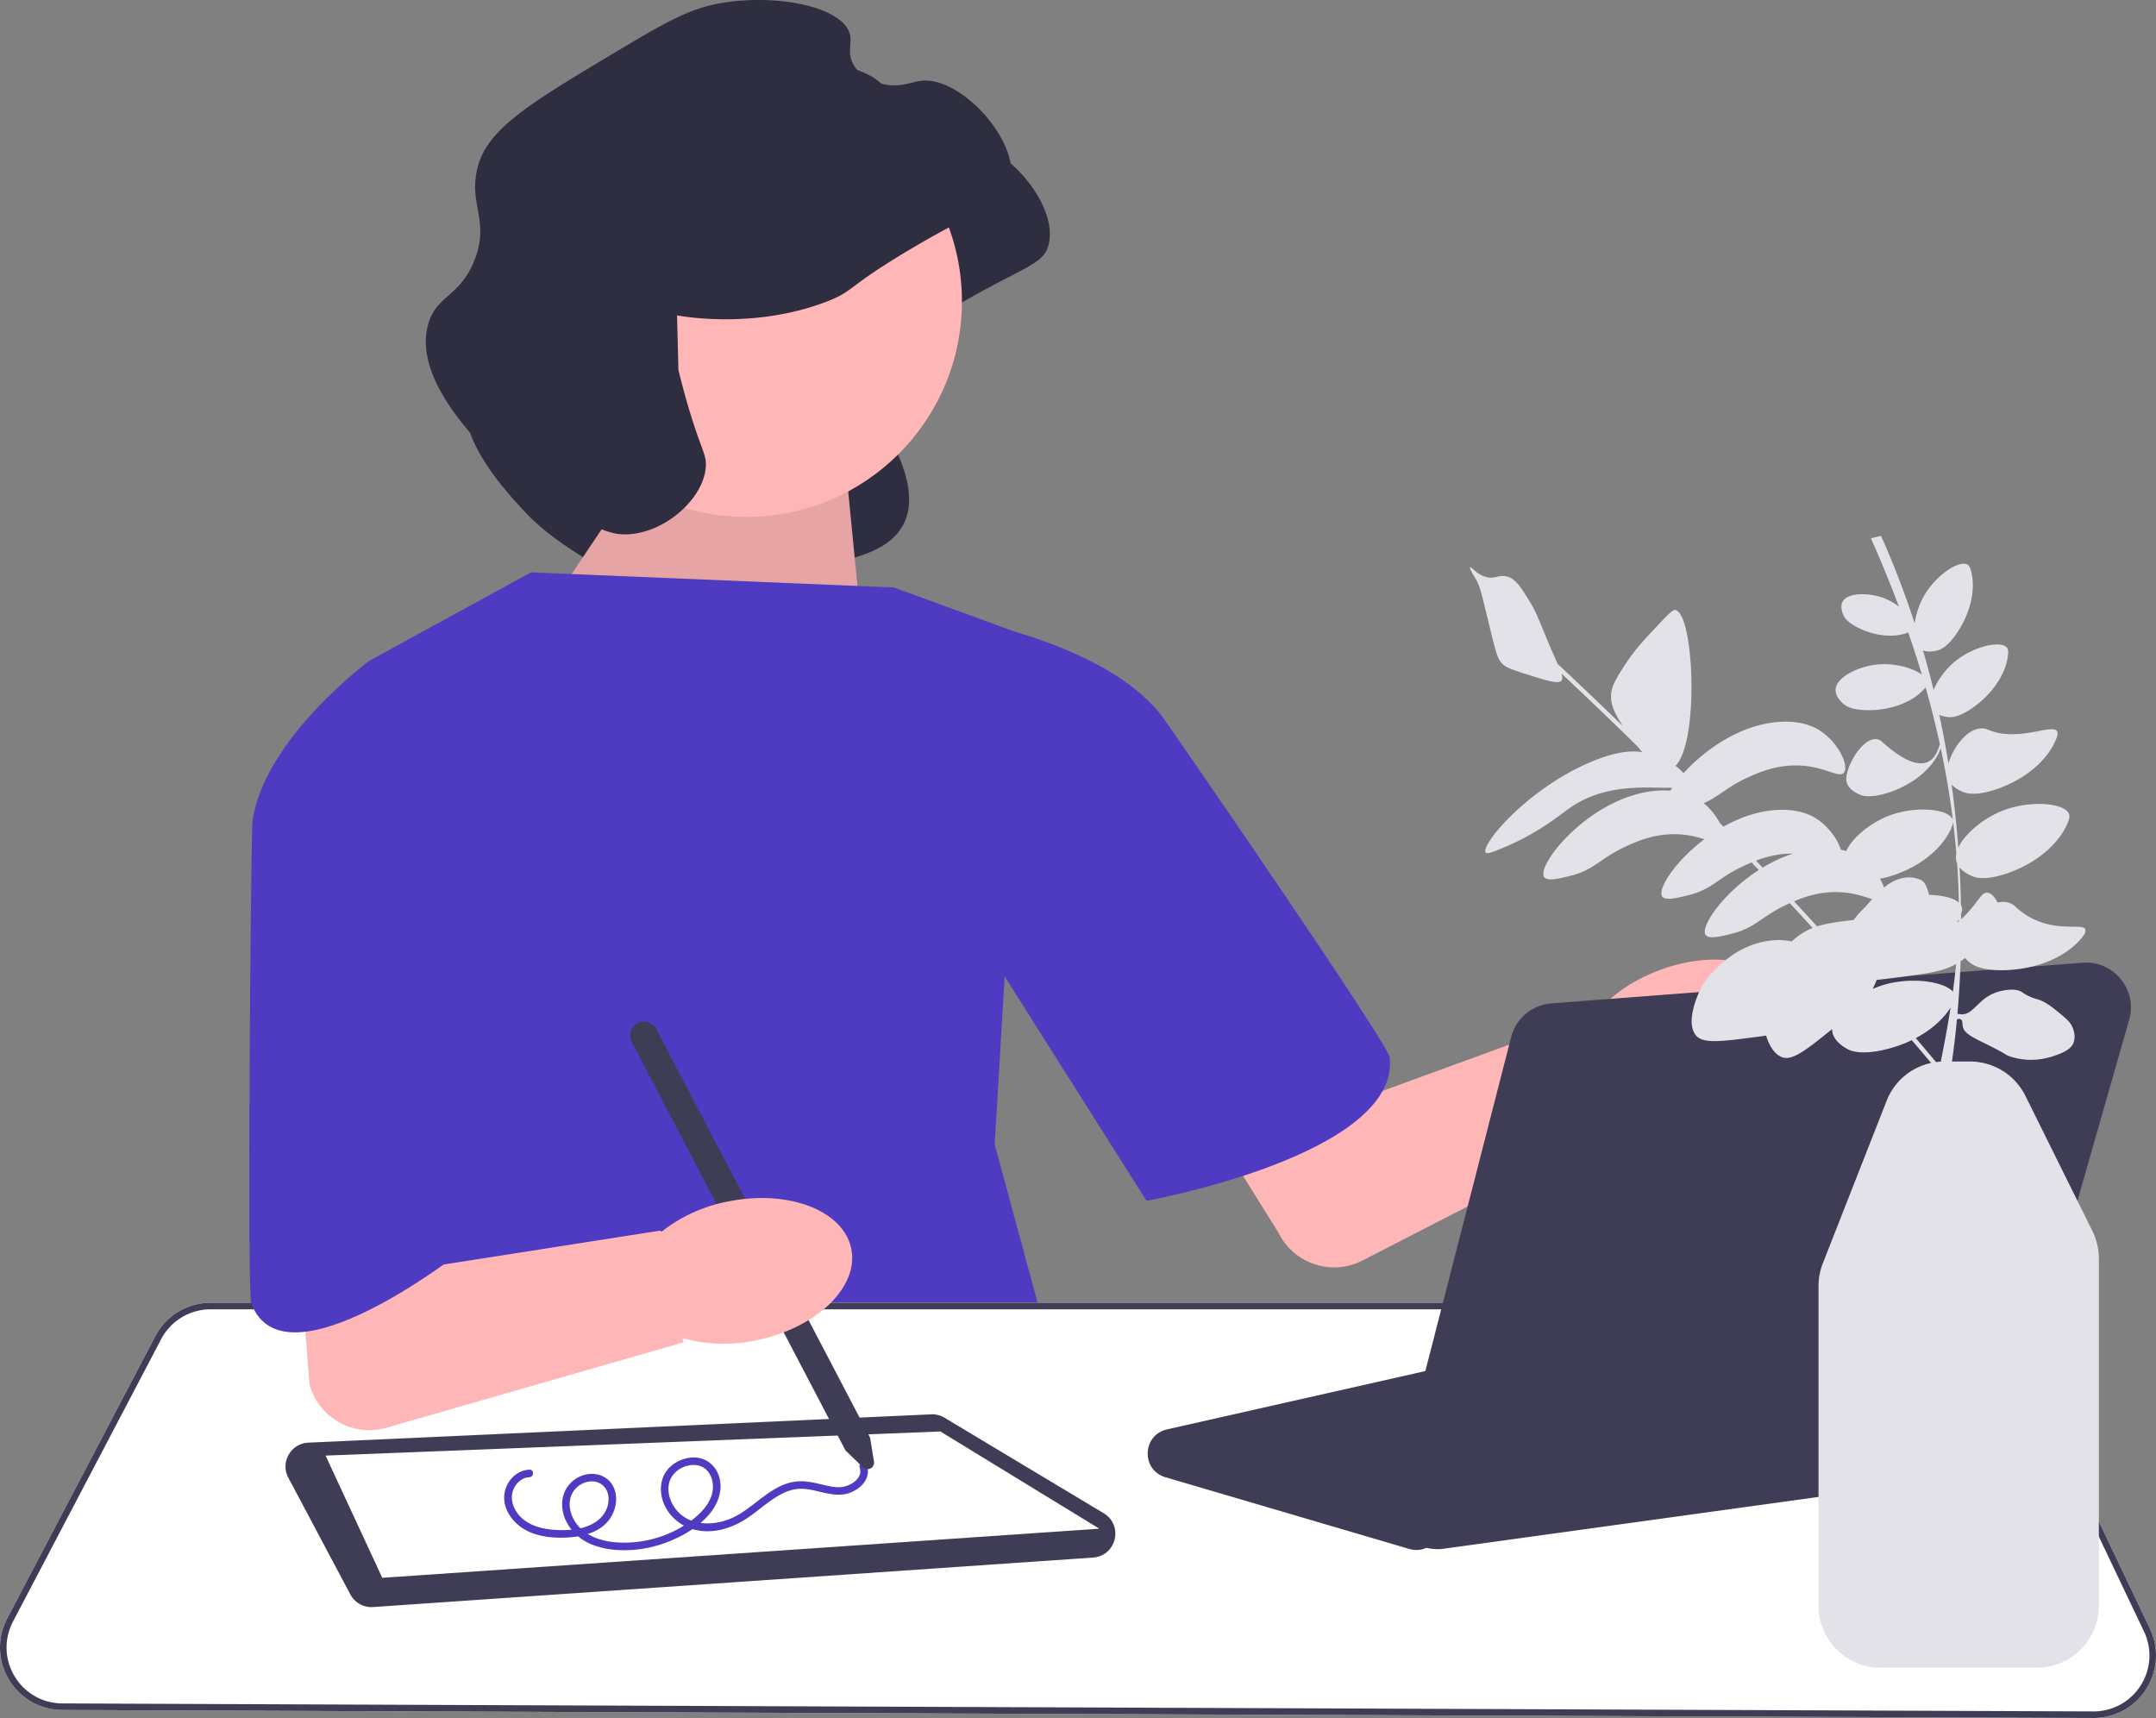
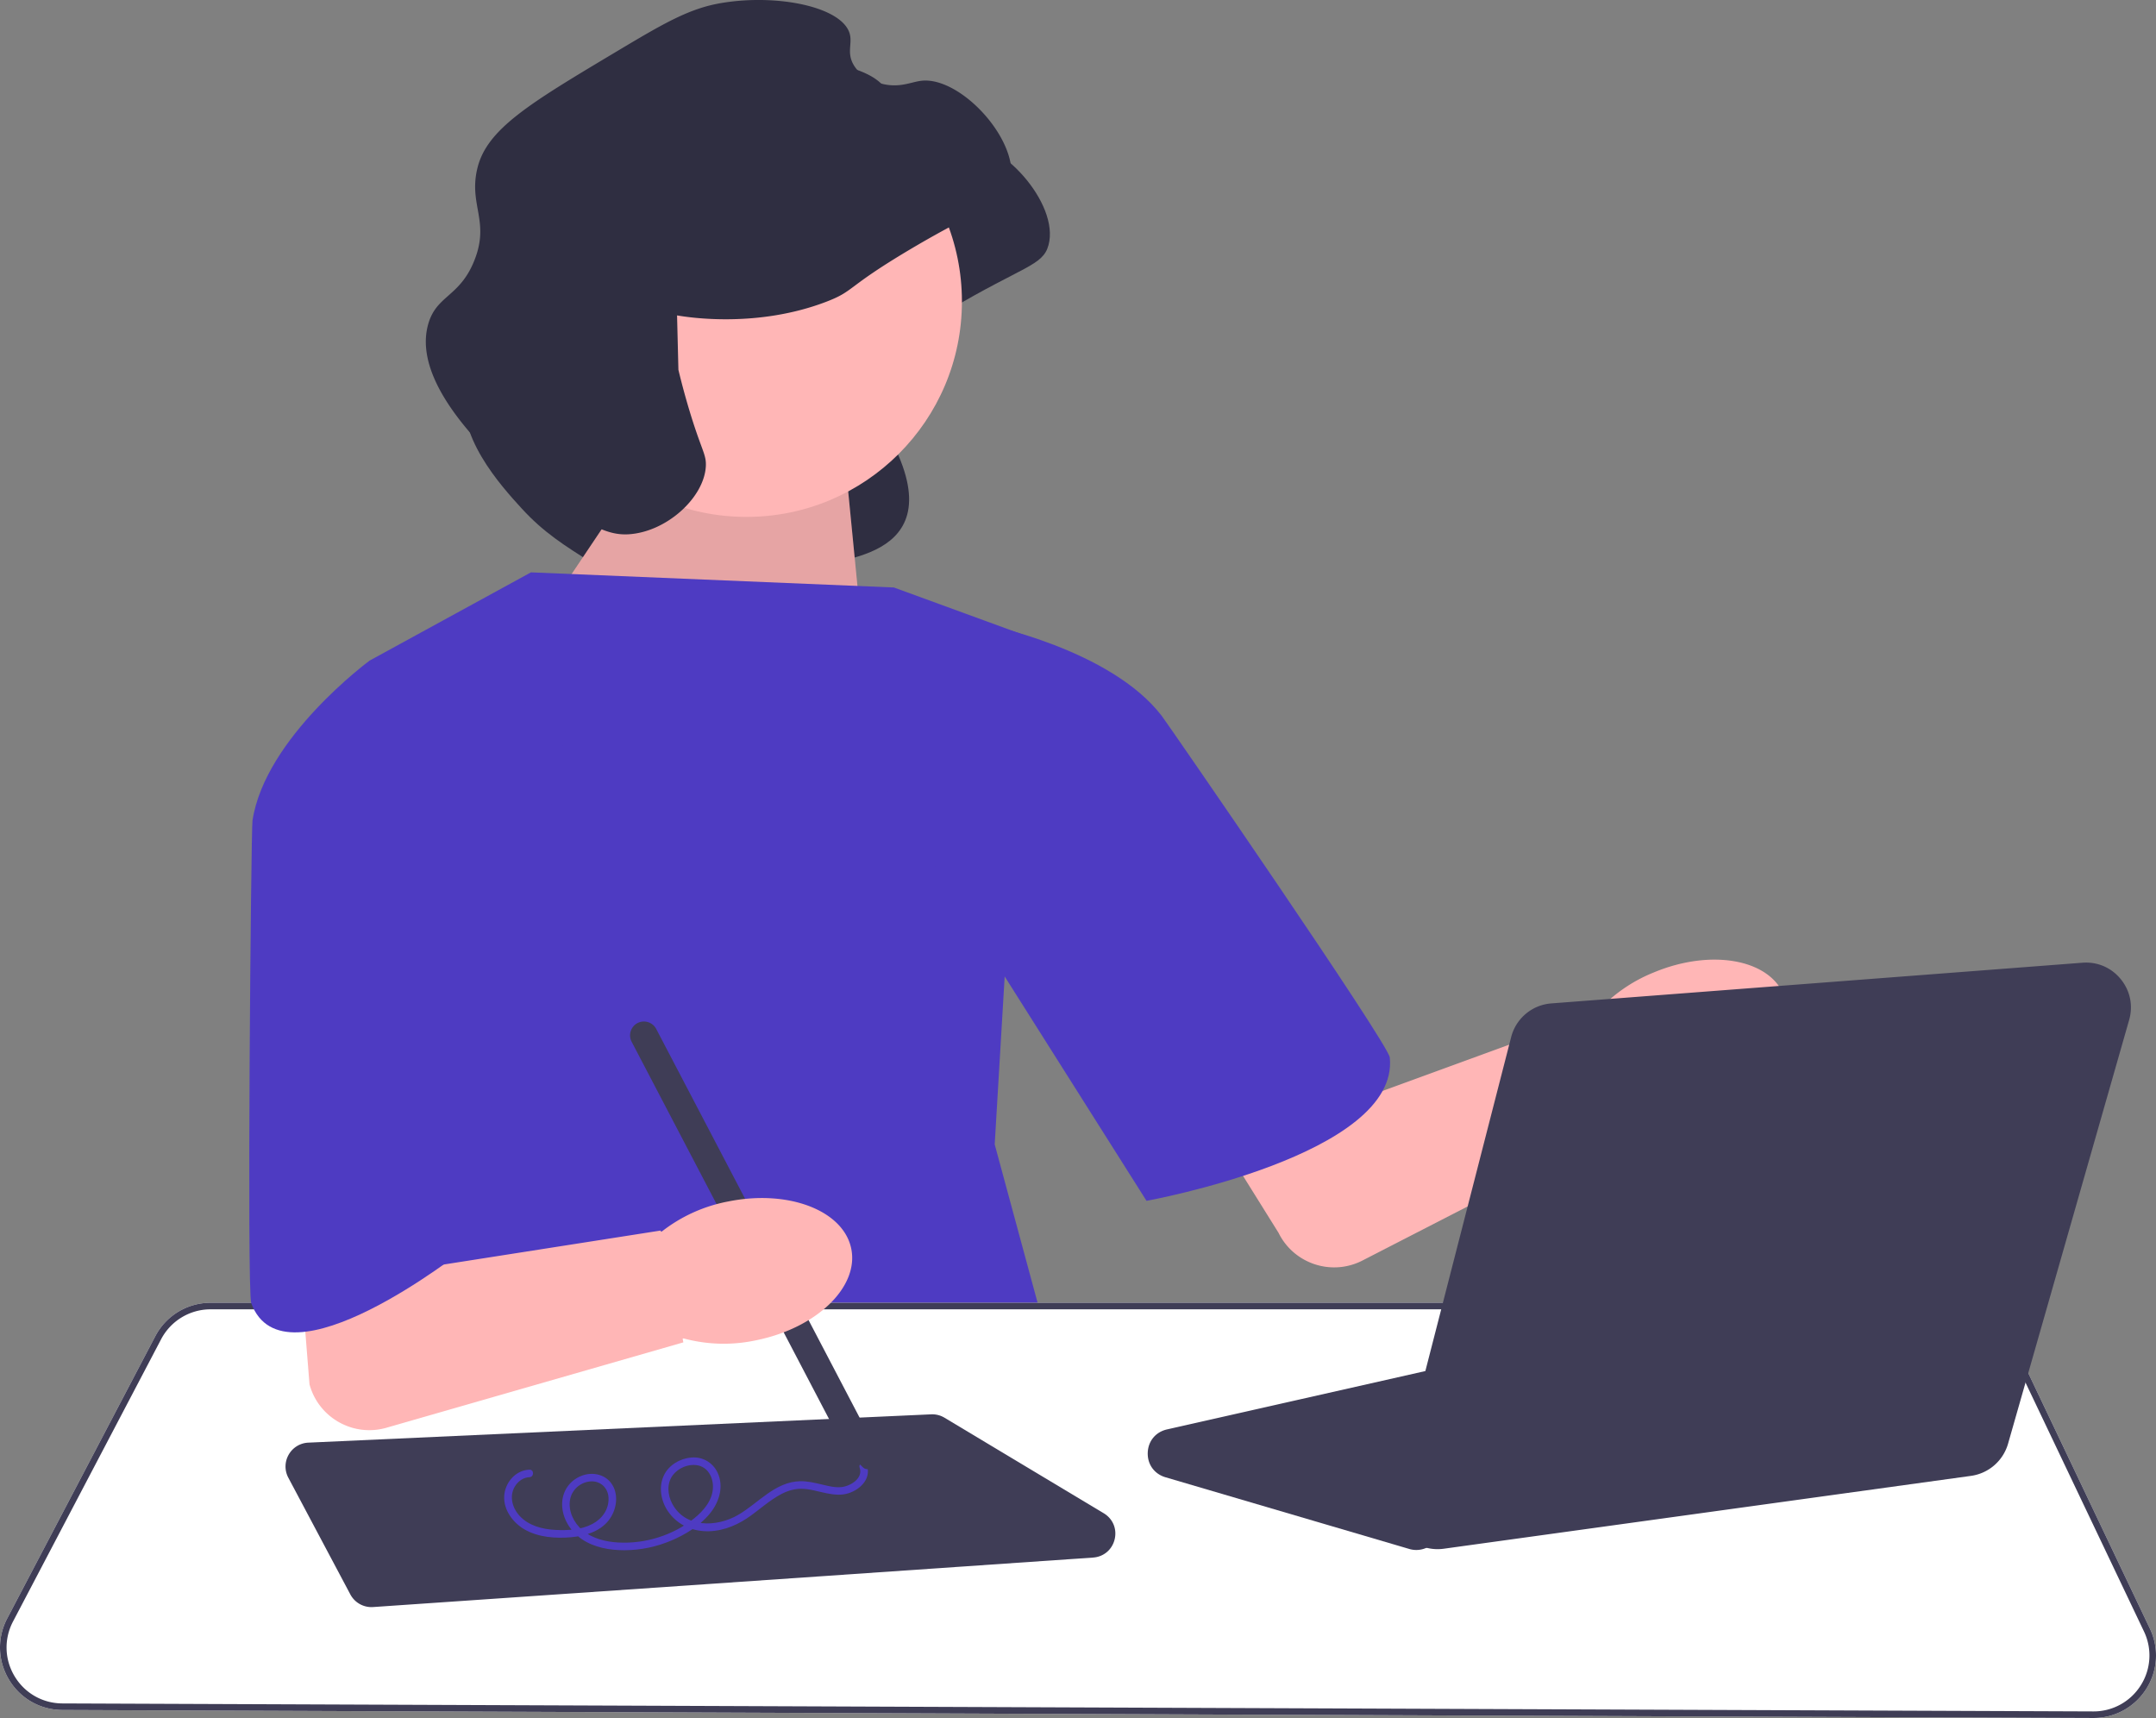
<svg xmlns="http://www.w3.org/2000/svg" width="561" height="447" fill="none" viewBox="0 0 561 447">
  <rect x="0" y="0" width="561" height="447" fill="#808080" stroke="none" />
  <g clip-path="url(#clip0_3005_4927)">
    <path fill="#2F2E41" d="m186.157 97.91.355.06c2.919.482 20.569 3.205 38.364-3.572 7.538-2.871 4.966-3.587 21.756-13.569 19.683-11.702 24.735-11.62 26.2-17.077 2.927-10.896-12.701-28.025-23.046-26.898-2.723.297-5.64 1.92-10.177.82-.996-.242-5.359-1.3-7.486-4.911-1.898-3.221-.291-5.545-1.054-8.187-2.003-6.934-18.7-10.395-33.338-7.95-8.42 1.406-14.969 5.246-27.722 12.867-22.198 13.266-33.297 19.898-35.792 30.06-2.364 9.632 3.311 13.782-.817 24.093-3.843 9.6-9.946 8.959-12.046 16.725-3.38 12.498 9.164 26.214 14.39 31.927 5.73 6.265 11.209 9.703 18.483 14.267 9.131 5.729 13.696 8.593 19.185 8.302 9.951-.528 39.522 1.27 39.908-6.963.144-3.086 36.008-.559 18.349-33.78-2.166-4.075-44.6.278-45.16-2.063" />
    <path fill="#FFB6B6" d="m168.986 119.168-30.501 45.488 87.554 17.703-5.577-56.95-51.476-6.241Z" />
    <path fill="#000" d="m168.986 119.168-30.501 45.488 87.554 17.703-5.577-56.95-51.476-6.241Z" opacity=".1" />
    <path fill="#4E3BC2" d="m232.594 152.856-94.433-3.934-41.97 22.948 1.968 147.524-43.938 83.268L275.875 360.7l-17.05-62.943 7.869-132.444-34.1-12.457Z" />
    <path fill="#fff" d="M558.457 439.447a16.174 16.174 0 0 0 .952-15.703l-35.941-75.503c-2.683-5.635-8.449-9.276-14.691-9.276H54.811a16.223 16.223 0 0 0-14.407 8.71L1.88 421.097c-2.663 5.076-2.488 11.036.468 15.947 2.957 4.909 8.143 7.854 13.875 7.877l528.432 2.08h.066a16.183 16.183 0 0 0 13.736-7.554Z" />
    <path fill="#3F3D56" d="M558.457 439.447a16.174 16.174 0 0 0 .952-15.703l-35.941-75.503c-2.683-5.635-8.449-9.276-14.691-9.276H54.811a16.223 16.223 0 0 0-14.407 8.71L1.88 421.097c-2.663 5.076-2.488 11.036.468 15.947 2.957 4.909 8.143 7.854 13.875 7.877l528.432 2.08h.066a16.183 16.183 0 0 0 13.736-7.554Zm-49.68-98.775c5.587 0 10.748 3.259 13.149 8.302l35.941 75.504a14.479 14.479 0 0 1-.852 14.055 14.484 14.484 0 0 1-12.295 6.76h-.059l-528.431-2.08c-5.13-.02-9.773-2.656-12.419-7.05-2.646-4.395-2.802-9.73-.42-14.272l38.525-73.423a14.523 14.523 0 0 1 12.895-7.796h453.966Z" />
    <path fill="#3F3D56" d="m97.078 418.137 187.339-12.877c2.766-.19 4.972-2.055 5.62-4.75.648-2.695-.469-5.358-2.847-6.784l-41.426-24.851a6.178 6.178 0 0 0-3.481-.88L80.236 375.36a6.186 6.186 0 0 0-5.12 3.129 6.184 6.184 0 0 0-.09 5.998l16.134 30.364a6.227 6.227 0 0 0 5.918 3.286Z" />
-     <path fill="#fff" d="m286.039 397.744-186.57 12.785-14.754-31.799 159.975-6.273 41.349 25.287Z" />
    <path fill="#FFB6B6" d="M194.233 134.494c-30.963 0-56.064-25.096-56.064-56.054 0-30.957 25.101-56.053 56.064-56.053s56.064 25.096 56.064 56.053c0 30.958-25.101 56.054-56.064 56.054Z" />
    <path fill="#2F2E41" d="m176.173 82.066.354.06c2.92.483 20.569 3.205 38.364-3.572 7.539-2.871 4.967-3.587 21.756-13.569 19.684-11.702 24.735-11.62 26.201-17.077 2.927-10.896-12.702-28.025-23.046-26.897-2.724.297-5.64 1.92-10.177.82-.997-.242-5.36-1.301-7.487-4.912-1.897-3.221-.29-5.545-1.053-8.187-2.003-6.934-18.7-10.395-33.339-7.95-8.419 1.407-14.968 5.246-27.722 12.868-22.198 13.265-33.297 19.898-35.791 30.06-2.365 9.632 3.31 13.782-.817 24.092-3.843 9.6-9.947 8.96-12.047 16.725-3.38 12.498 9.165 26.214 14.391 31.928 5.729 6.264 11.209 9.702 18.483 14.266 9.131 5.729 13.696 8.594 19.185 8.302 9.951-.528 19.849-9.545 20.235-17.778.144-3.086-1.143-4.011-4.33-14.619a190.157 190.157 0 0 1-2.808-10.409" />
    <path fill="#4E3BC2" d="M137.746 382.389c-3.607.142-6.352 3.373-6.551 6.874-.206 3.634 2.321 6.981 5.356 8.711 3.556 2.026 7.995 2.351 11.999 2.003 3.602-.314 7.521-1.434 9.839-4.408 1.95-2.502 2.667-6.282 1.009-9.122-1.645-2.816-5.142-3.594-8.068-2.464-3.095 1.196-5.042 4.011-5.062 7.338-.021 3.688 2.109 7.095 5.098 9.134 3.224 2.199 7.282 2.906 11.119 2.898 4.181-.01 8.344-.888 12.191-2.517 3.604-1.526 7.205-3.728 9.782-6.719 2.415-2.804 3.862-6.695 2.521-10.332-1.1-2.983-3.879-4.811-7.061-4.559-2.914.232-5.86 1.922-7.154 4.613-1.459 3.037-.803 6.681 1.053 9.396 2.144 3.134 5.533 4.896 9.296 5.15 4.005.271 7.972-1.152 11.267-3.351 3.05-2.037 5.732-4.645 9.007-6.339 1.576-.815 3.292-1.334 5.076-1.332 2.273.003 4.458.749 6.667 1.182 1.874.367 3.804.581 5.653-.018 1.582-.512 3.062-1.45 4.058-2.796.943-1.274 1.274-2.869.74-4.381-.419-1.185-2.32-.675-1.897.523.976 2.765-2.373 4.796-4.718 5.05-1.778.192-3.613-.322-5.329-.723-1.789-.418-3.617-.846-5.466-.801-6.551.161-10.881 5.76-16.163 8.797-5.553 3.194-13.684 3.416-17.085-2.929-1.235-2.305-1.49-5.369.207-7.522 1.413-1.794 3.924-2.868 6.2-2.52 2.858.437 4.282 3.158 4.178 5.864-.127 3.311-2.436 6.002-4.898 7.985-5.48 4.415-12.747 6.664-19.757 6.269-3.288-.185-6.783-1.041-9.338-3.231-2.208-1.891-3.714-4.967-3.184-7.914.459-2.55 2.598-4.484 5.183-4.741 2.644-.262 4.71 1.614 4.828 4.255.133 2.97-1.632 5.449-4.19 6.802-2.897 1.532-6.408 1.722-9.618 1.555-3.409-.178-6.961-1.076-9.347-3.671-2.034-2.214-2.806-5.498-.931-8.059.828-1.131 2.072-1.927 3.49-1.983 1.262-.05 1.268-2.017 0-1.967Z" />
    <path fill="#3F3D56" d="m227.411 380.281-1.003-6.201-55.659-106.361a3.612 3.612 0 0 0-4.868-1.524 3.61 3.61 0 0 0-1.523 4.867l55.634 106.314 4.548 4.406c.538.519 1.314.63 1.976.284a1.686 1.686 0 0 0 .895-1.785Z" />
    <path fill="#FFB6B6" d="M189.469 312.613a40.006 40.006 0 0 0-17.221 7.782l-.284.061-.057-.282-60.661 9.499 4.395-80.67-45.974-25.175 10.867 136.36c2.353 8.708 11.392 13.794 20.059 11.286l77.219-22.207-.193-.95.27-.073a40.036 40.036 0 0 0 18.898.473c15.671-3.171 26.737-13.826 24.717-23.797-2.02-9.971-16.359-15.481-32.035-12.307Z" />
    <path fill="#4E3BC2" d="m148 186.296-51.807-14.425S68.978 191.869 65.7 213.506c-.39 2.573-1.472 122.441-.328 125.558 8.474 23.092 55.085-13.768 55.085-13.768l27.543-139Z" />
    <path fill="#3F3D56" d="m372.711 401.737 5.371-4.602a5.786 5.786 0 0 1 2.811-1.314l119.669-19.941c2.731-.455 4.749-2.427 5.266-5.147.516-2.72-.638-5.295-3.012-6.72l-42.693-25.61a6.408 6.408 0 0 0-4.73-.759l-151.73 34.274c-2.95.666-4.919 3.049-5.015 6.071-.097 3.022 1.715 5.526 4.617 6.38l63.441 18.656a6.418 6.418 0 0 0 6.005-1.288Z" />
    <path fill="#FFB6B6" d="M430.343 253.009a40.017 40.017 0 0 0-15.388 10.968l-.266.115-.111-.266-57.674 21.061-61.579-99.688-34.043 21.095 71.4 114.475c3.995 8.088 13.848 11.328 21.865 7.19l71.457-36.733-.373-.895.251-.124a40.015 40.015 0 0 0 18.632-3.194c14.761-6.144 23.555-18.739 19.642-28.131-3.912-9.391-19.048-12.021-33.813-5.873Z" />
    <path fill="#4E3BC2" d="m229.263 203.196 27.237-40.723s32.412 6.414 45.764 23.755c1.668 2.167 58.996 85.294 59.365 88.922 2.585 25.394-63.302 37.293-63.302 37.293l-69.064-109.247Z" />
    <path fill="#3F3D56" d="m375.676 402.962 137.177-18.956a11.71 11.71 0 0 0 9.654-8.379l31.506-110.251c1.068-3.737.271-7.606-2.186-10.616-2.458-3.011-6.088-4.567-9.965-4.271l-138.206 10.586c-5 .383-9.197 3.904-10.445 8.76l-30.477 118.62c-.972 3.786 0 7.787 2.602 10.703a11.688 11.688 0 0 0 10.34 3.804Z" />
-     <path fill="#E3E2E9" d="M406.25 177.137c-.802.882-3.712-.017-9.499-1.849-4.399-1.393-5.076-1.9-5.494-2.264-1.472-1.278-1.857-2.621-3.314-8.558-2.615-10.654-2.696-11.712-4.039-13.973-.462-.779-1.631-2.636-1.346-2.866.293-.237 1.557 1.698 3.893 2.429 2.278.712 3.303-.429 5.247-.138 2.513.375 4.007 2.762 6.351 6.625 2.075 3.421 2.336 4.797 5.246 11.594.824 1.926 1.488 3.416 1.998 4.594a1205.06 1205.06 0 0 1 16.994 16.181l-.299-.457c-2.487-3.818-2.825-5.864-2.789-7.398.059-2.485 1.246-4.377 3.617-8.061 2.324-3.61 4.526-5.992 7.179-8.835 3.477-3.725 5.216-5.588 5.909-5.466 4.945.875 6.268 34.545.045 40.567.874.624 1.597 1.277 2.12 1.92 5.327-5.913 14.452-12.52 24.56-13.333 6.232-.502 9.672 1.454 10.741 2.125 4.943 3.104 7.882 9.317 6.406 11.07-1.376 1.635-5.352-2.081-13.143-1.877-5.436.143-9.683 2.115-12.204 3.286-5.289 2.456-7.223 4.87-11.122 6.524 1.828 1.506 3.276 3.386 4.185 5.139.315.324.629.651.944.976 4.023-2.267 8.554-3.93 13.303-4.312 6.232-.502 9.672 1.454 10.741 2.125 3.332 2.092 5.746 5.593 6.518 8.192.505.102.973.217 1.401.342 1.51-3.412 6.004-7.011 10.183-8.824 7.193-3.122 16.537-2.295 17.537.674.032.095.04.188.054.282a221.281 221.281 0 0 0-3.197-18.948c-.045.179-.102.36-.178.55-1.776 4.459-6.574 8.739-13.115 10.96-5.133 1.742-7.283.839-7.829.587-.522-.241-2.776-1.208-3.328-3.131-1.024-3.566 5.246-14.103 9.2-10.568 12.705 11.355 14.449 2.16 15.032.612a242.872 242.872 0 0 0-3.718-14.787c-.024.03-.045.059-.07.089-2.775 3.366-8.117 5.738-14.395 5.842-4.927.083-6.537-1.296-6.94-1.666-.384-.354-2.066-1.817-2.009-3.635.105-3.37 6.101-6.115 10.899-6.59 4.421-.439 9.181.914 11.543 2.628a270.281 270.281 0 0 0-3.539-10.963c-3.227 1.318-7.797 1.141-12.287-.866-3.703-1.655-4.423-3.243-4.594-3.66-.163-.397-.908-2.074-.232-3.41 1.252-2.476 6.68-2.434 10.423-1.118 1.542.542 3.007 1.376 4.263 2.319a315.698 315.698 0 0 0-7.284-17.762l2.623-.656a234.635 234.635 0 0 1 8.764 22.804 20.889 20.889 0 0 1 2.121-6.61c3.022-5.739 9.478-10.045 11.661-8.648.436.279.62.734.786 1.276 1.339 4.36.331 10.386-3.194 15.922-2.766 4.346-4.896 4.956-5.451 5.094-.469.116-2.278.615-3.765-.028 1 3.426 1.925 6.867 2.768 10.323 1.015-2.519 3.014-5.202 5.129-7.058 4.875-4.279 12.445-5.991 13.984-3.905.307.417.316.908.277 1.473-.31 4.55-3.407 9.817-8.679 13.726-4.138 3.069-6.345 2.877-6.913 2.807-.334-.041-1.343-.142-2.317-.582.904 4.2 1.693 8.419 2.376 12.657 1.366-4.741 6.004-10.654 10.381-8.773 7.767 3.339 16.898-1.79 17.903.453.261.583.045 1.185-.206 1.838-2.012 5.253-7.57 10.343-15.201 13.046-5.99 2.122-8.523 1.097-9.167.809-.427-.19-1.836-.779-2.885-1.87a259.055 259.055 0 0 1 1.74 16.414c1.619-3.536 6.181-7.26 10.451-9.181 7.49-3.368 17.287-2.63 18.375.465.218.619.046 1.217-.21 1.887-2.066 5.392-7.77 10.616-15.603 13.391-6.148 2.177-8.748 1.125-9.409.83-.483-.216-2.189-.928-3.276-2.281.139 2.541.246 5.086.314 7.636.02.727.031 1.453.045 2.179.089.143.166.289.217.441.21.623.067 1.223-.18 1.878.006.461.009.922.012 1.383 1.37-1.242 3.005-3.109 4.971-5.771 1.775-2.401 3.46-.639 4.542 1.405 1.697-.377 3.315-.143 4.588 1.045 8.536 7.972 18.109 3.743 18.244 6.12.04.686-.328 1.231-.791 1.823-3.727 4.76-11.043 8.232-19.735 8.598-6.822.288-9.1-1.566-9.671-2.064-.201-.175-.65-.554-1.136-1.085-.391.312-.771.595-1.153.853-.15 4.563-.418 9.121-.816 13.671.323.029.633.082.863.106 3.305.337 4.418-4.121 9.41-5.749 1.658-.541 4.851-1.131 6.534 0 .243.163 1.069.775 2.353 1.306.758.315 1.337.46 1.568.523 2.048.56 3.945 2.097 5.227 3.136 2.411 1.953 3.616 2.93 4.182 4.704.178.558.679 2.129 0 3.658-.321.723-1.065 1.798-3.92 2.875-1.697.64-6.647 2.506-12.546.522-1.344-.451-.318-.289-5.489-2.874-4.068-2.034-6.448-3.006-6.796-4.965-.122-.689.001-1.529-.523-1.829-.291-.167-.642-.086-.994.04a230.06 230.06 0 0 1-1.288 10.955h4.656c6.181 0 11.726 3.439 14.471 8.977l17.412 35.122a16.217 16.217 0 0 1 1.681 7.171v90.313c0 8.904-7.246 16.149-16.152 16.149h-40.643c-8.907 0-16.152-7.245-16.152-16.149v-83.161c0-2.027.375-4.012 1.116-5.899l16.595-42.275c2.013-5.126 6.372-8.753 11.583-9.876-1.671-1.981-3.345-3.96-5.032-5.934a33.92 33.92 0 0 1-6.974 2.457c-6.647 1.562-9.232.169-9.887-.213-.624-.366-3.332-1.851-3.791-4.329a4.172 4.172 0 0 1-.065-.805c-6.808 5.534-10.36 8.261-12.955 7.352-2.231-.782-3.504-3.344-4.234-5.644-.761.106-1.569.214-2.43.329-9.325 1.245-14.024 1.823-15.821-.386-2.488-3.056-.127-8.949.524-10.573 1.415-3.53 3.591-5.678 4.942-6.984 1.755-1.697 6.758-6.533 14.634-7.179 1.712-.14 3.25-.032 4.817.296.546-.5 1.122-.989 1.757-1.454a16.427 16.427 0 0 1 3.688-2.053c-1.971-2.16-3.948-4.312-5.934-6.456-.314.143-.613.281-.887.409-6.506 3.021-7.935 5.979-14.192 7.537-2.839.706-6.052 1.506-6.848.304-1.413-2.137 4.586-10.928 13.856-16.876-.625-.661-1.251-1.321-1.878-1.981-.848.356-1.595.702-2.231.998-6.506 3.021-7.935 5.979-14.192 7.537-2.838.706-6.052 1.506-6.848.304-1.261-1.907 3.379-9.113 10.979-14.869-2.088-.663-4.856-1.397-8.44-1.303-5.436.143-9.683 2.115-12.204 3.286-6.506 3.021-7.935 5.979-14.192 7.536-2.838.707-6.052 1.507-6.848.304-2.101-3.176 12.17-21.071 29.24-22.444a23.14 23.14 0 0 1 3.593-.018c.149-.247.31-.5.481-.757-5.776.185-17.056-1.466-26.656 5.274-2.769 1.943-8.147 6.514-17.147 10.27-2.876 1.2-4.323 1.79-4.721 1.297-1.426-1.764 10.431-16.285 27.113-23.438 6.615-2.836 10.701-3.105 13.608-2.675a41.967 41.967 0 0 1-1.305-1.567 1198.609 1198.609 0 0 0-19.711-18.891c.322.993.311 1.522-.039 1.907Zm83.361 79.28c7.337-2.375 16.221-1.099 18.538 1.603.326-2.395.61-4.793.844-7.196-3.342 1.866-6.83 2.366-13.447 3.249-2.818.377-5.206.69-7.227.886a16.318 16.318 0 0 1-.897 2.03c-.039.074-.08.144-.12.216l.058.067a25.087 25.087 0 0 1 2.251-.855Zm19.493-32.173c-.209-.694-.213-1.434-.054-2.196-.228-2.76-.513-5.513-.85-8.256.009.42-.125.84-.306 1.296-2.04 5.121-7.551 10.037-15.064 12.588-1.401.476-2.603.776-3.639.959.456.794.805 1.567 1.036 2.283 2.561-2.058 5.858-3.554 9.599-1.966 1.018.431 1.622 2.011 2.147 3.901 3.455.059 6.343.78 7.718 2-.007-.509-.005-1.017-.018-1.526a202.037 202.037 0 0 0-.423-8.684 4.026 4.026 0 0 1-.146-.399Zm.577 14.936a17.69 17.69 0 0 1-.481.91c.154-.113.311-.235.473-.366.004-.182.005-.363.008-.544Zm-5.9 37.166c.403-.053.809-.091 1.219-.114.945-4.696 1.819-9.388 2.55-14.089-1.923 3.051-5.06 5.844-9.057 7.962 1.773 2.075 3.532 4.157 5.288 6.241Zm-30.967-35.313c2.502-.803 5.438-1.188 9.502-1.66 1.03-1.431 2.091-2.485 2.876-3.243.425-.411 1.077-1.226 1.923-2.18-2.191-.703-5.46-1.955-10.079-1.834-4.198.111-7.682 1.311-10.214 2.391a1238.04 1238.04 0 0 1 5.992 6.526Zm-14.18-15.28c2.458-1.486 5.125-2.758 7.932-3.652-.273-.002-.54-.01-.823-.003-3.481.092-6.471.933-8.835 1.834l1.726 1.821Z" />
  </g>
  <defs>
    <clipPath id="clip0_3005_4927">
      <path fill="#fff" d="M561 0H0v447h561z" />
    </clipPath>
  </defs>
</svg>